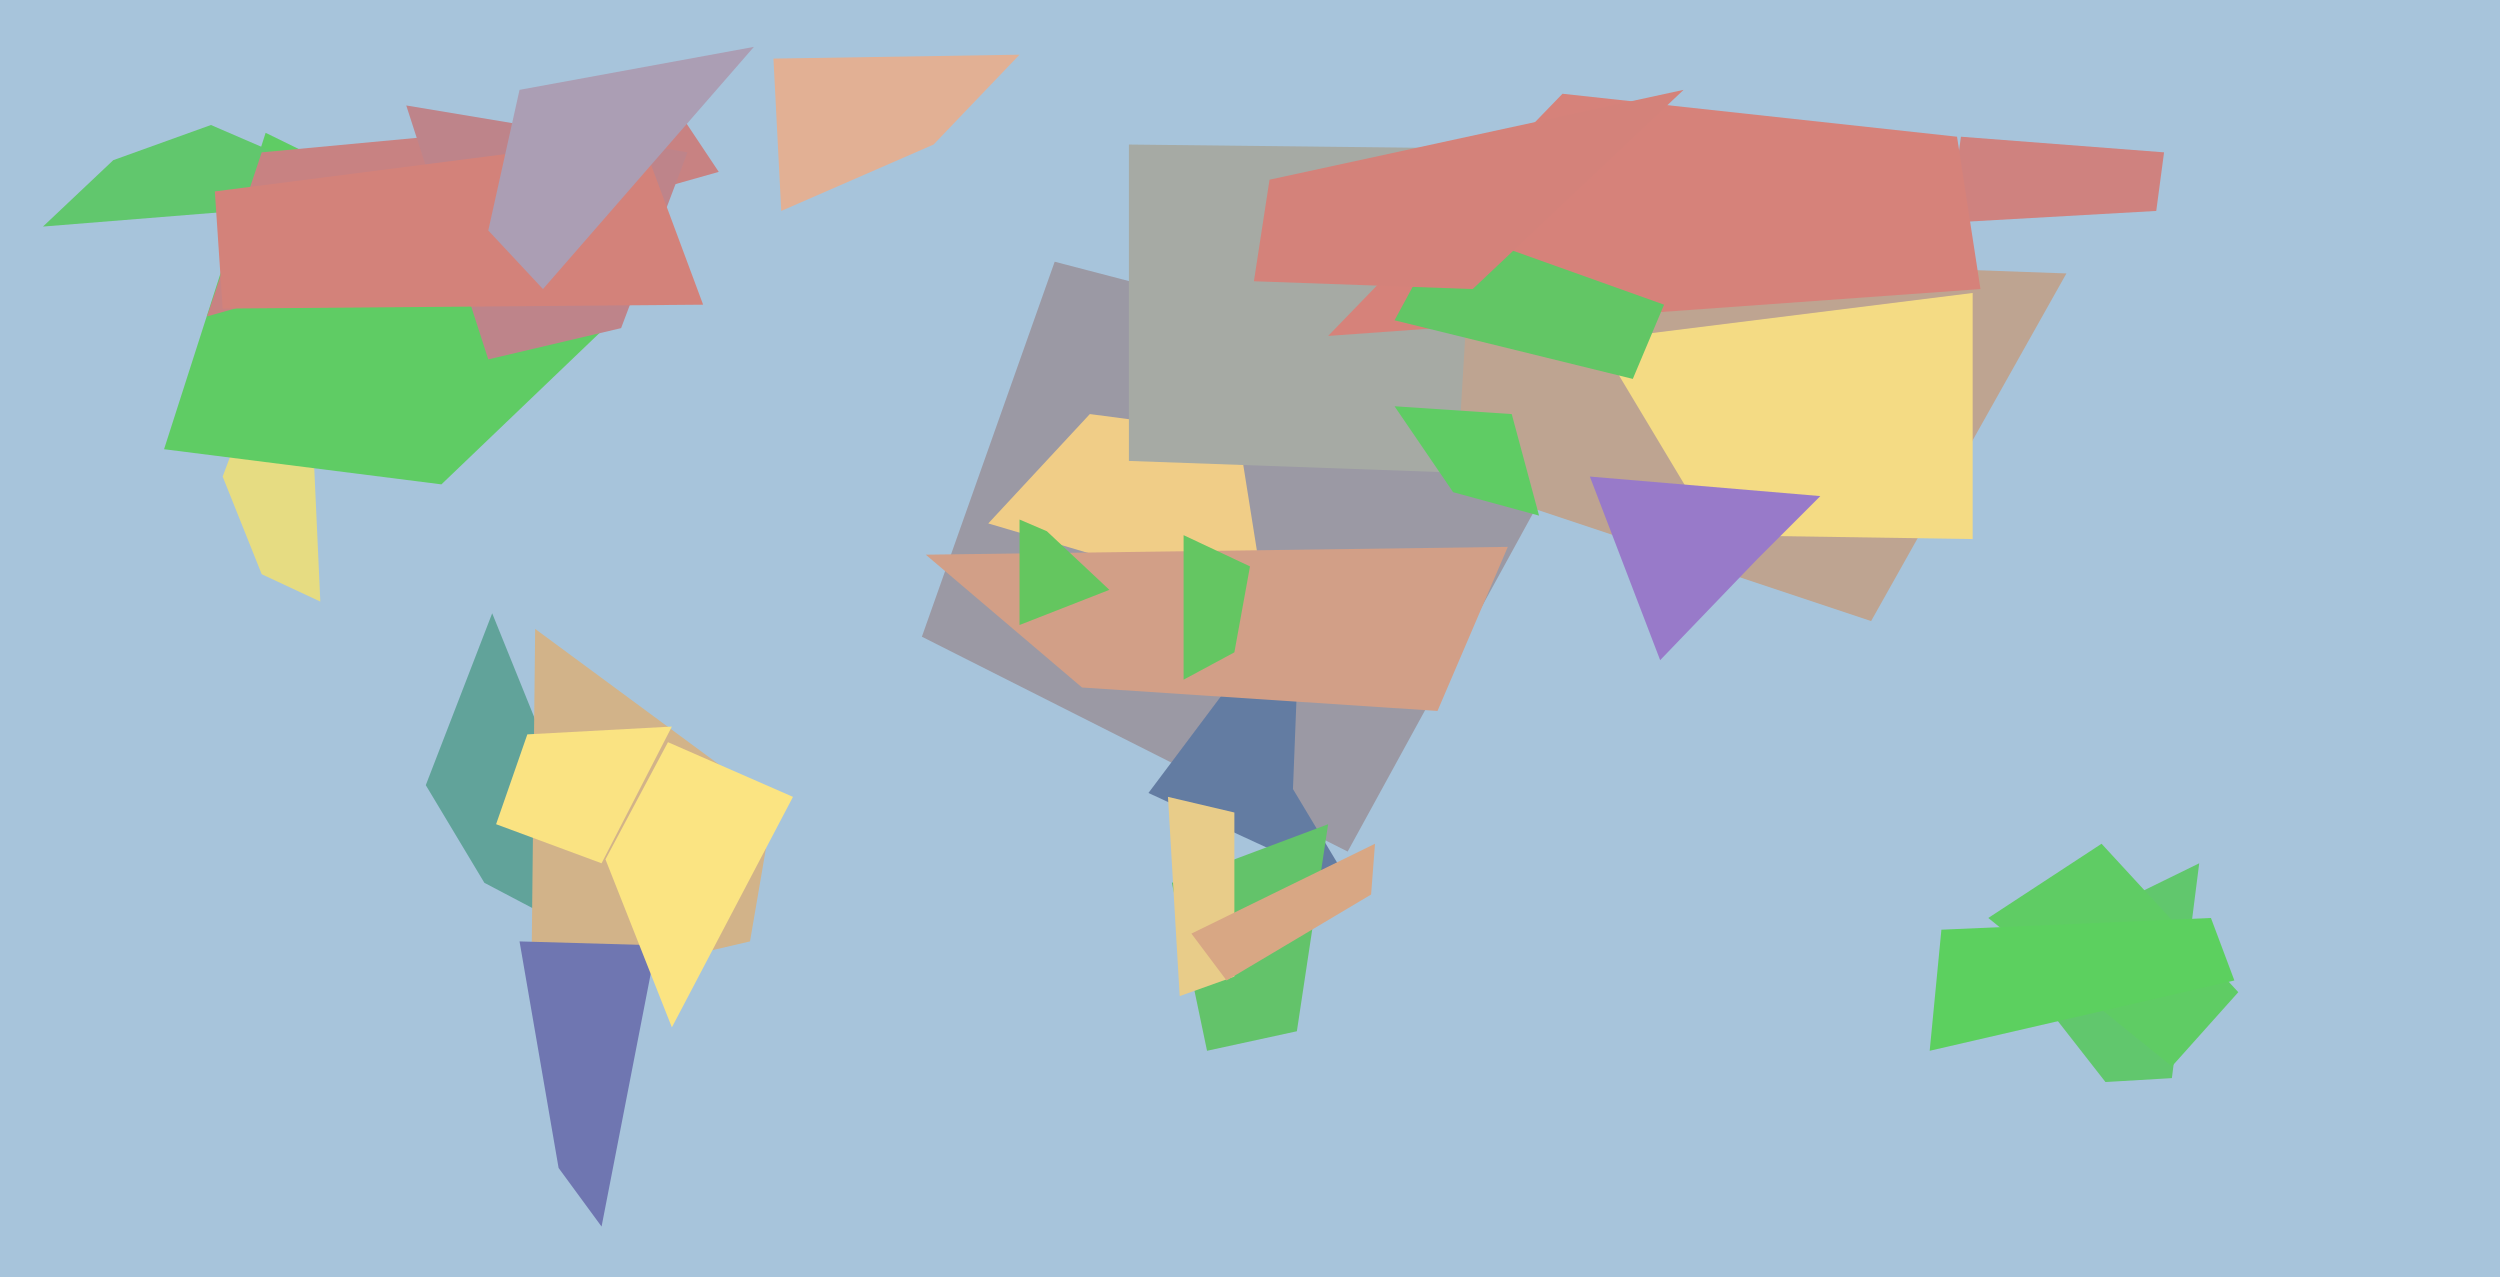
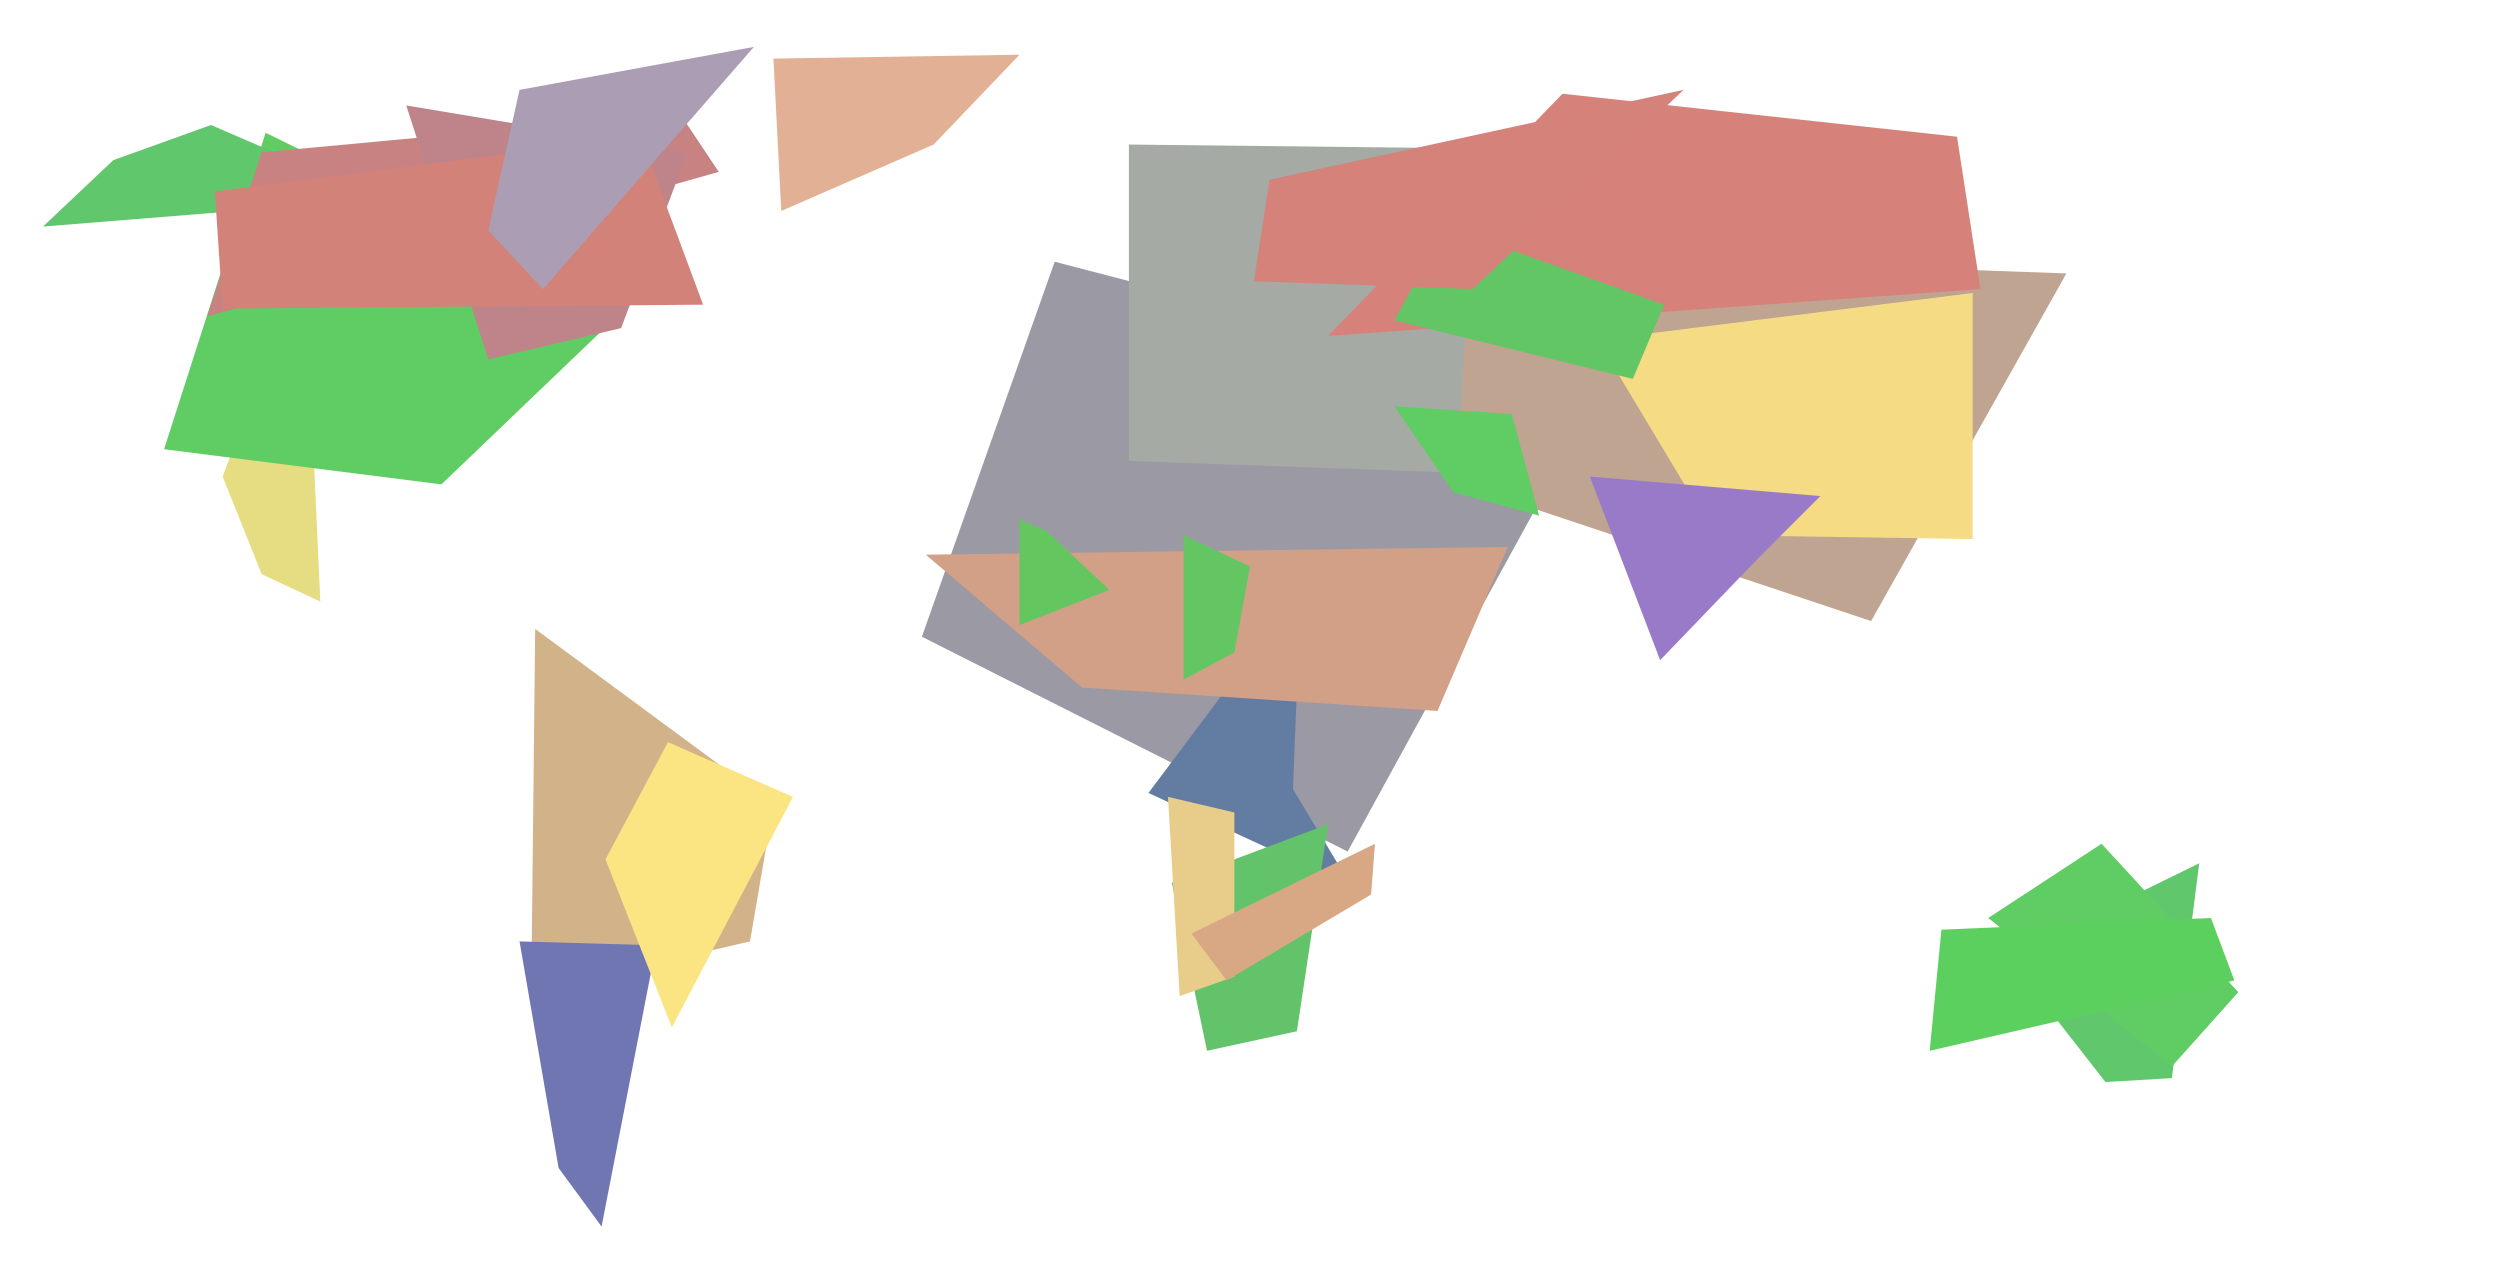
<svg xmlns="http://www.w3.org/2000/svg" width="640px" height="327px">
-   <rect width="640" height="327" fill="rgb(167,196,219)" />
  <polygon points="345,218 236,163 270,67 408,103" fill="rgb(155,153,164)" />
  <polygon points="346,227 294,203 333,151 331,202" fill="rgb(99,124,162)" />
-   <polygon points="324,155 253,134 279,106 317,111" fill="rgb(240,205,135)" />
-   <polygon points="552,54 499,57 502,35 554,39" fill="rgb(207,130,127)" />
  <polygon points="479,159 392,130 334,63 529,70" fill="rgb(190,164,145)" />
-   <polygon points="162,246 124,226 109,201 126,157" fill="rgb(97,163,154)" />
  <polygon points="192,241 136,254 137,161 198,206" fill="rgb(210,179,137)" />
  <polygon points="373,121 289,118 289,37 378,38" fill="rgb(166,170,164)" />
  <polygon points="368,182 277,176 237,142 386,140" fill="rgb(210,159,135)" />
  <polygon points="316,167 303,174 303,137 320,145" fill="rgb(100,198,98)" />
  <polygon points="507,74 340,86 400,24 501,35" fill="rgb(214,130,122)" />
  <polygon points="300,226 340,211 332,264 309,269" fill="rgb(99,195,106)" />
  <polygon points="409,87 505,75 505,138 439,137" fill="rgb(244,219,132)" />
  <polygon points="316,250 302,255 299,204 316,208" fill="rgb(232,204,137)" />
  <polygon points="57,122 78,66 82,154 67,147" fill="rgb(230,220,130)" />
  <polygon points="514,245 563,221 556,276 539,277" fill="rgb(97,199,109)" />
-   <polygon points="154,221 127,211 135,188 172,186" fill="rgb(250,227,130)" />
  <polygon points="509,235 538,216 573,254 556,273" fill="rgb(95,204,100)" />
  <polygon points="357,104 387,106 394,132 372,126" fill="rgb(95,204,100)" />
  <polygon points="133,241 168,242 154,314 143,299" fill="rgb(111,118,177)" />
  <polygon points="113,124 42,115 68,34 160,79" fill="rgb(95,204,100)" />
  <polygon points="572,251 494,269 497,238 566,235" fill="rgb(92,208,95)" />
  <polygon points="261,133 268,136 284,151 261,160" fill="rgb(100,198,95)" />
  <polygon points="29,41 54,32 98,51 11,58" fill="rgb(97,199,109)" />
  <polygon points="67,39 174,29 184,44 53,81" fill="rgb(200,130,130)" />
  <polygon points="104,27 176,39 159,84 125,92" fill="rgb(190,132,138)" />
  <polygon points="418,97 357,82 370,58 426,78" fill="rgb(98,198,101)" />
  <polygon points="180,78 57,79 55,49 164,35" fill="rgb(211,130,122)" />
  <polygon points="133,23 193,12 139,74 125,59" fill="rgb(171,158,180)" />
  <polygon points="172,263 155,220 171,190 203,204" fill="rgb(251,228,130)" />
  <polygon points="450,143 425,169 407,122 466,127" fill="rgb(152,122,201)" />
  <polygon points="198,15 261,14 239,37 200,54" fill="rgb(226,176,148)" />
  <polygon points="305,239 352,216 351,229 314,251" fill="rgb(216,167,132)" />
  <polygon points="377,74 321,72 325,46 431,23" fill="rgb(212,130,122)" />
</svg>